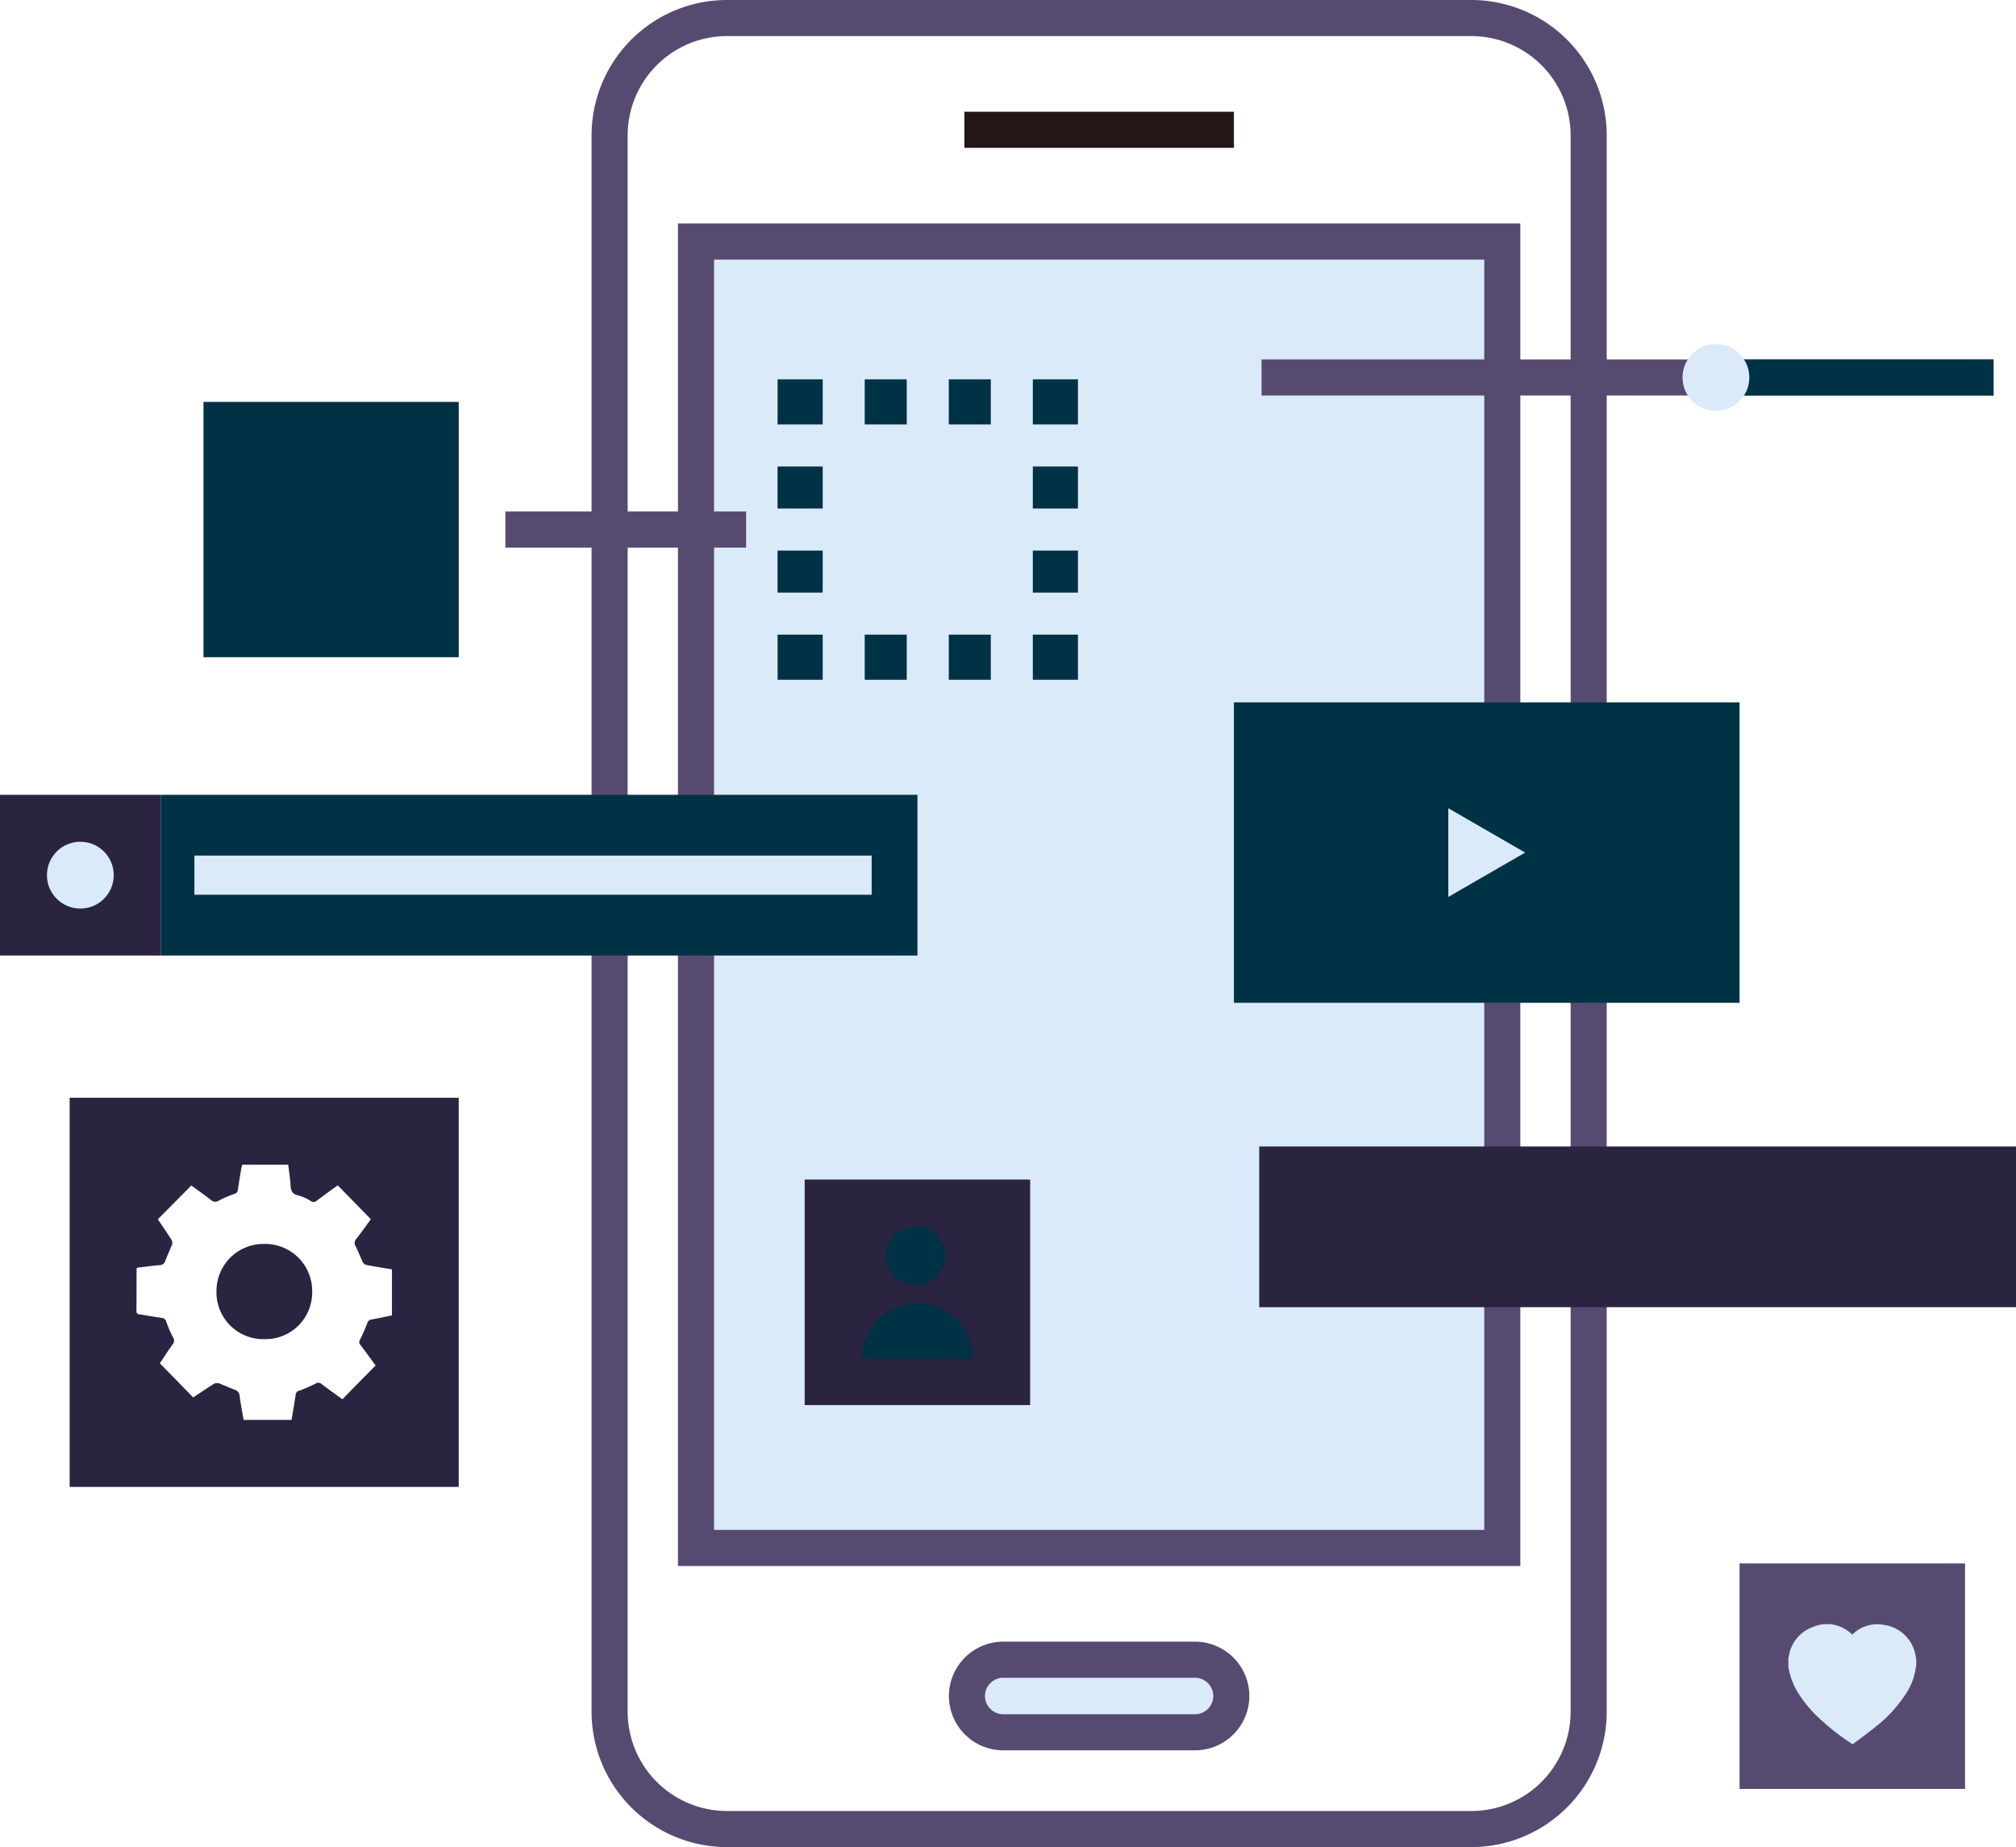
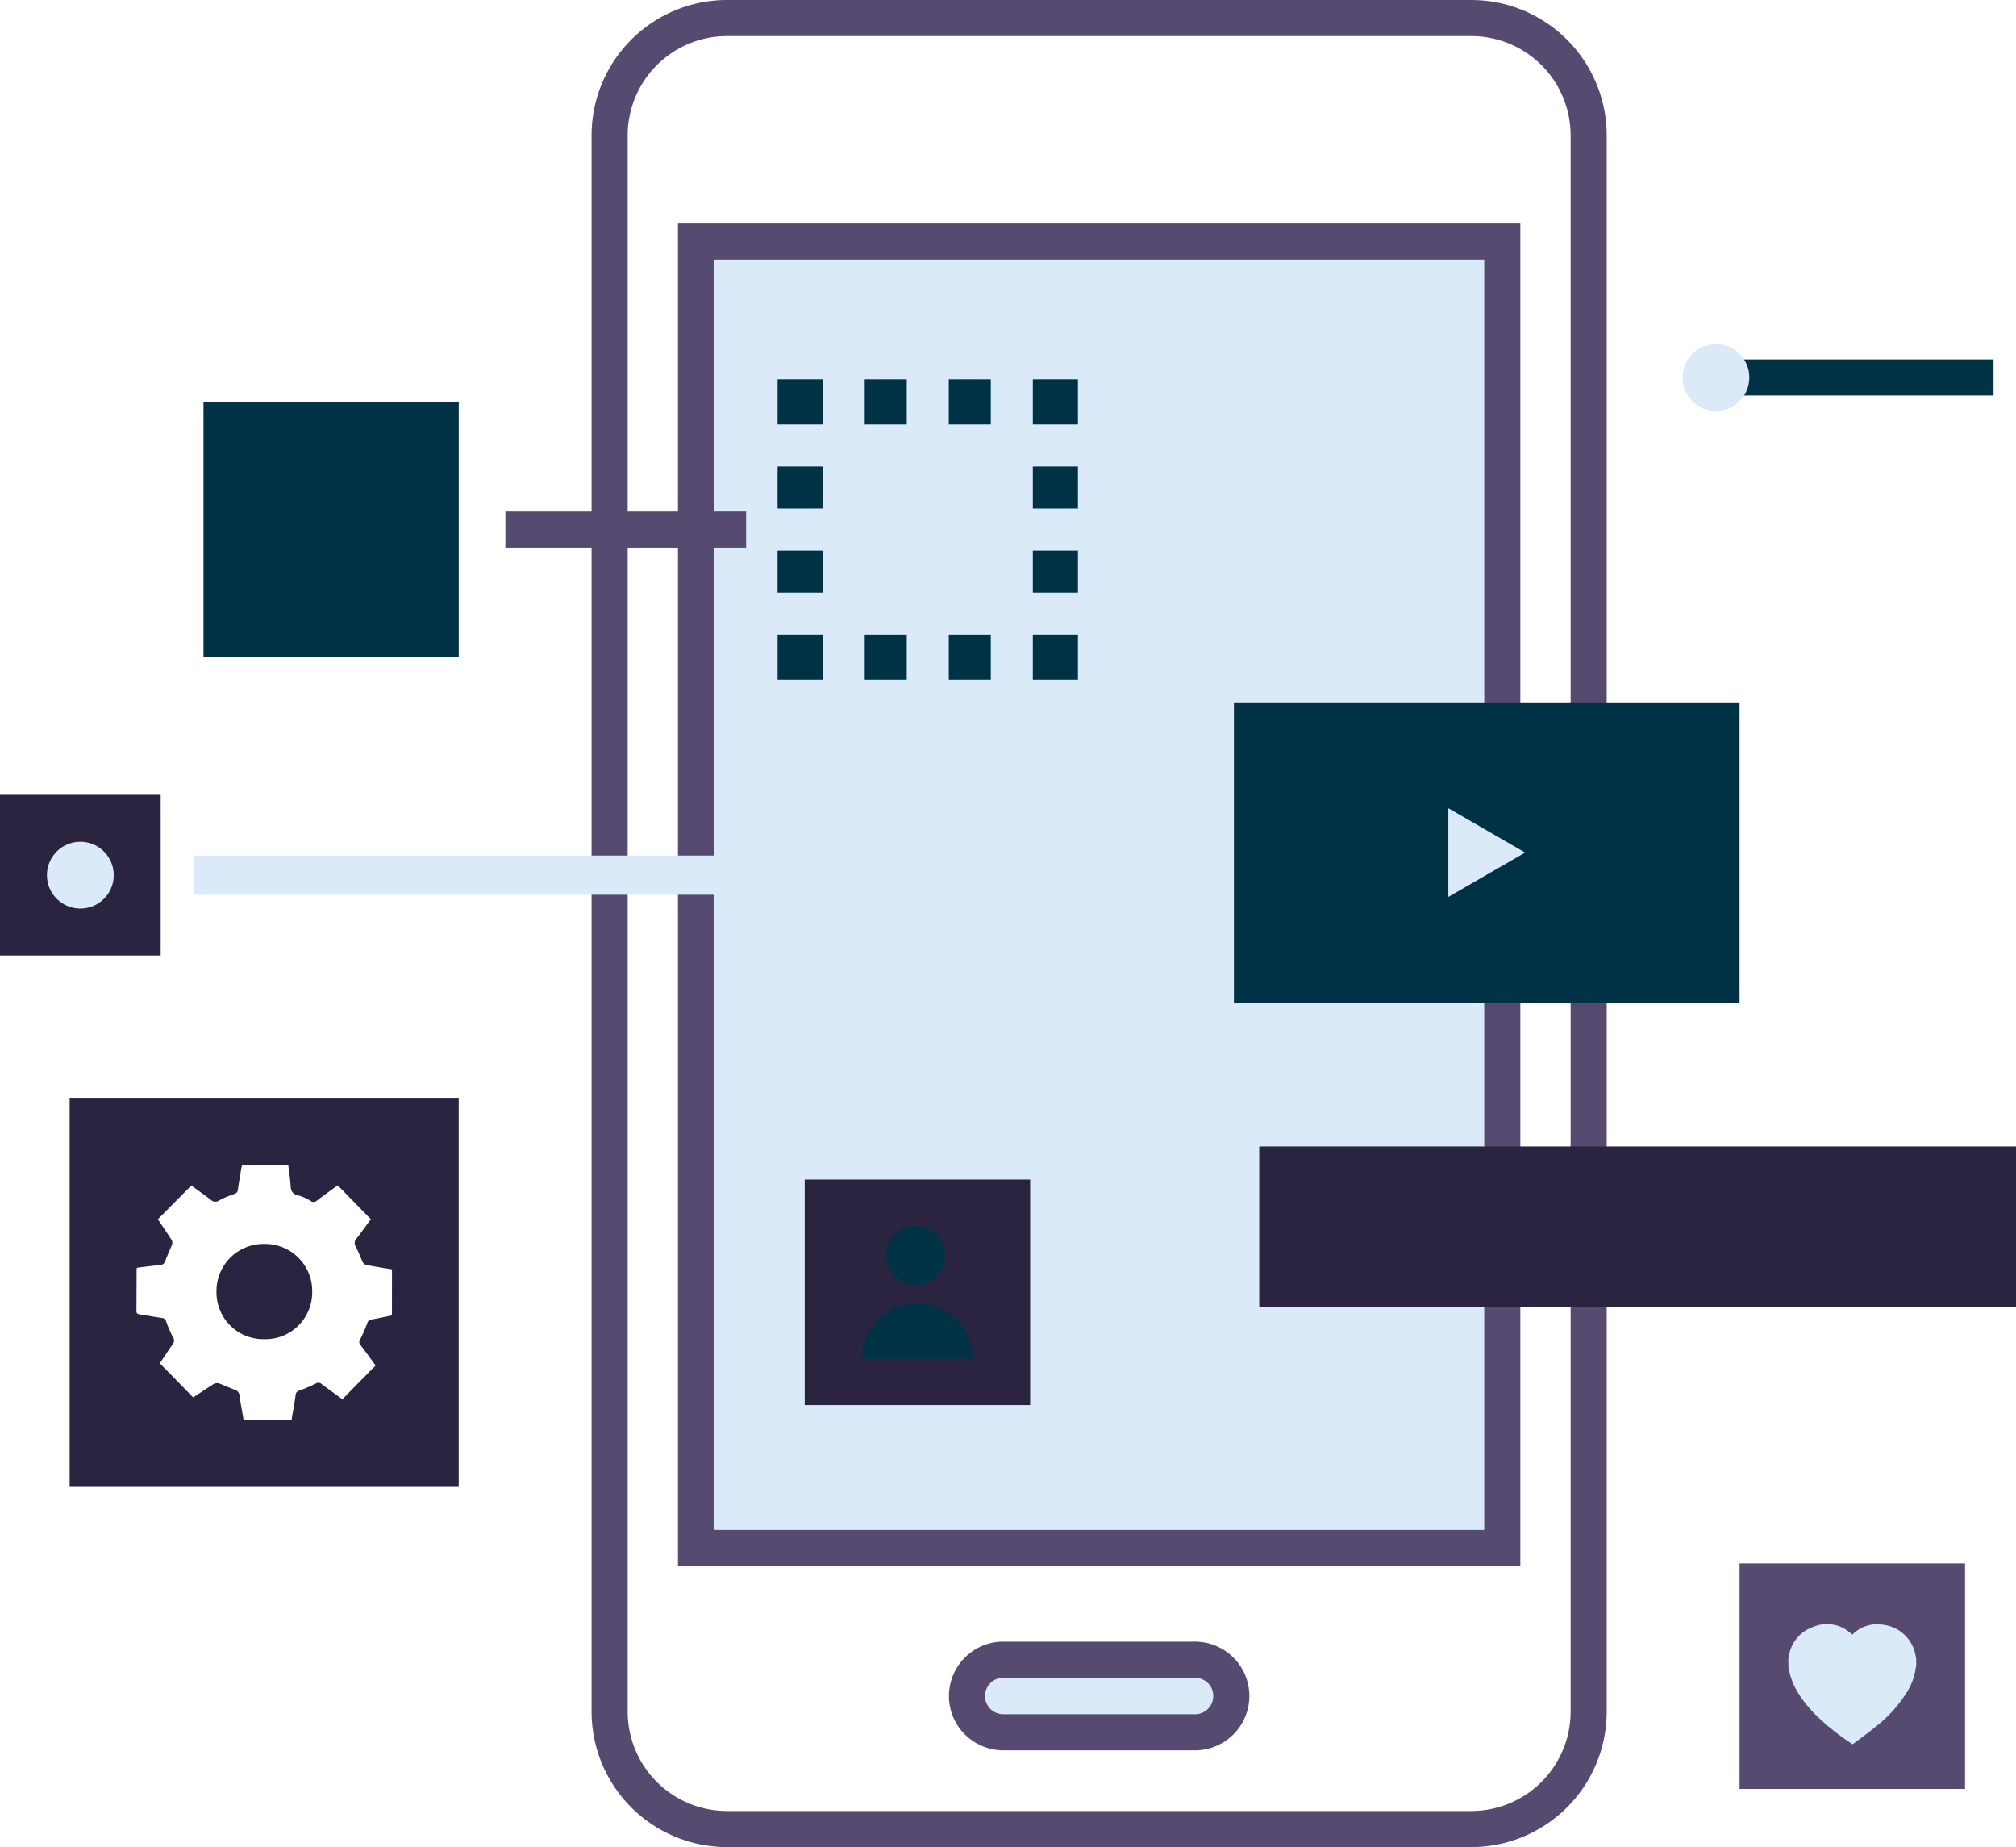
<svg xmlns="http://www.w3.org/2000/svg" width="355.662" height="325.804" viewBox="0 0 355.662 325.804">
  <g id="Group_2586" data-name="Group 2586" transform="translate(9492.631 6244.904)">
    <g id="Group_2549" data-name="Group 2549" transform="translate(-9388.266 -6244.904)">
      <path id="Path_1988" data-name="Path 1988" d="M-9271.851-5919.1h-131.339a23.905,23.905,0,0,1-23.877-23.876v-278.052a23.9,23.9,0,0,1,23.877-23.876h131.339a23.9,23.9,0,0,1,23.876,23.876v278.052A23.905,23.905,0,0,1-9271.851-5919.1Zm-131.339-319.437a17.527,17.527,0,0,0-17.509,17.509v278.052a17.53,17.53,0,0,0,17.509,17.51h131.339a17.53,17.53,0,0,0,17.509-17.51v-278.052a17.528,17.528,0,0,0-17.509-17.509Z" transform="translate(9427.066 6244.903)" fill="#574a70" />
    </g>
    <g id="Group_2550" data-name="Group 2550" transform="translate(-9373.025 -6205.484)">
      <rect id="Rectangle_628" data-name="Rectangle 628" width="142.243" height="230.434" transform="translate(3.184 3.185)" fill="#daeaf8" />
      <path id="Path_1989" data-name="Path 1989" d="M-9268.881-5983.336h-148.61v-236.8h148.61Zm-142.244-6.367h135.878v-224.069h-135.878Z" transform="translate(9417.491 6220.139)" fill="#574a70" />
    </g>
    <g id="Group_2551" data-name="Group 2551" transform="translate(-9322.494 -6225.194)">
-       <rect id="Rectangle_629" data-name="Rectangle 629" width="47.55" height="6.367" fill="#231615" />
-     </g>
+       </g>
    <g id="Group_2552" data-name="Group 2552" transform="translate(-9403.472 -6154.682)">
      <rect id="Rectangle_630" data-name="Rectangle 630" width="42.47" height="6.367" fill="#574a70" />
    </g>
    <g id="Group_2553" data-name="Group 2553" transform="translate(-9270.067 -6181.505)">
-       <rect id="Rectangle_631" data-name="Rectangle 631" width="129.136" height="6.367" fill="#574a70" />
-     </g>
+       </g>
    <g id="Group_2554" data-name="Group 2554" transform="translate(-9325.222 -5955.337)">
      <rect id="Rectangle_632" data-name="Rectangle 632" width="46.636" height="12.802" rx="4.021" transform="translate(3.184 3.183)" fill="#daeaf8" />
      <path id="Path_1990" data-name="Path 1990" d="M-9344.042-6043.82h-33.835a9.594,9.594,0,0,1-9.582-9.584,9.594,9.594,0,0,1,9.582-9.584h33.835a9.6,9.6,0,0,1,9.586,9.584A9.6,9.6,0,0,1-9344.042-6043.82Zm-33.835-12.8a3.221,3.221,0,0,0-3.216,3.218,3.22,3.22,0,0,0,3.216,3.217h33.835a3.22,3.22,0,0,0,3.218-3.217,3.221,3.221,0,0,0-3.218-3.218Z" transform="translate(9387.459 6062.988)" fill="#574a70" />
    </g>
    <g id="Group_2555" data-name="Group 2555" transform="translate(-9270.475 -6042.682)">
      <rect id="Rectangle_633" data-name="Rectangle 633" width="133.506" height="28.347" fill="#2a2441" />
    </g>
    <g id="Group_2556" data-name="Group 2556" transform="translate(-9185.737 -5969.139)">
      <rect id="Rectangle_634" data-name="Rectangle 634" width="39.777" height="39.777" fill="#574a70" />
    </g>
    <g id="Group_2557" data-name="Group 2557" transform="translate(-9454.444 -6025.488)">
      <path id="Path_1991" data-name="Path 1991" d="M-9451.753-6098.623a8.249,8.249,0,0,1-8.485,8.357,8.259,8.259,0,0,1-8.4-8.453,8.294,8.294,0,0,1,8.451-8.341A8.294,8.294,0,0,1-9451.753-6098.623Z" transform="translate(9468.642 6107.06)" fill="#2a2441" />
    </g>
    <g id="Group_2558" data-name="Group 2558" transform="translate(-9480.343 -6051.274)">
      <path id="Path_1992" data-name="Path 1992" d="M-9484.911-6123.26v68.636h68.638v-68.636Zm56.857,38.393c-1.209.238-2.4.51-3.612.717a.857.857,0,0,0-.747.685,28.865,28.865,0,0,1-1.275,2.88.744.744,0,0,0,.081.923c.924,1.21,1.813,2.451,2.674,3.629-1.958,1.974-3.885,3.932-5.857,5.953-1.226-.891-2.469-1.767-3.679-2.689a.859.859,0,0,0-1.065-.064,29.13,29.13,0,0,1-2.88,1.242.779.779,0,0,0-.623.7c-.206,1.5-.477,2.96-.731,4.456h-8.451c-.24-1.4-.526-2.8-.7-4.218a1.206,1.206,0,0,0-.89-1.114c-.924-.334-1.8-.764-2.722-1.1a1.236,1.236,0,0,0-.924.064c-1.257.78-2.467,1.624-3.66,2.4-1.959-2.007-3.885-3.979-5.89-6.018.683-1,1.447-2.213,2.274-3.358a1.026,1.026,0,0,0,.032-1.273,19,19,0,0,1-1.178-2.738.841.841,0,0,0-.8-.636c-1.289-.191-2.562-.414-3.851-.622-.351-.047-.605-.127-.605-.589.032-2.451.017-4.9.032-7.37a2.125,2.125,0,0,1,.063-.271c1.321-.159,2.659-.35,4-.461a.994.994,0,0,0,.987-.717c.366-1,.845-1.973,1.228-2.992a1.06,1.06,0,0,0-.128-.779c-.8-1.242-1.641-2.452-2.4-3.6,1.99-2,3.915-3.947,5.905-5.952,1.146.827,2.323,1.655,3.469,2.546a1.083,1.083,0,0,0,1.386.112,18.439,18.439,0,0,1,2.752-1.178.809.809,0,0,0,.605-.715c.176-1.274.4-2.532.606-3.789.046-.207.11-.43.174-.653h8.1c.146,1.21.352,2.4.416,3.614.046.986.286,1.592,1.384,1.814a7.891,7.891,0,0,1,2.18.987.842.842,0,0,0,1.067-.063c1.211-.924,2.451-1.815,3.692-2.706,1.959,1.99,3.853,3.947,5.842,5.969-.795,1.082-1.639,2.292-2.546,3.438a1.108,1.108,0,0,0-.111,1.4c.46.875.795,1.831,1.226,2.737a1.055,1.055,0,0,0,.62.494c1.5.287,3.009.526,4.536.78Z" transform="translate(9484.911 6123.26)" fill="#2a2441" />
    </g>
    <g id="Group_2560" data-name="Group 2560" transform="translate(-9177.128 -5958.427)">
      <g id="Group_2559" data-name="Group 2559">
        <path id="Path_1993" data-name="Path 1993" d="M-9271.867-6058.8v1.3a1.3,1.3,0,0,0-.074.234,10.756,10.756,0,0,1-1.648,4.462,23.434,23.434,0,0,1-5.314,5.878c-1.361,1.116-2.795,2.141-4.179,3.19a41.98,41.98,0,0,1-6.245-4.926,21.61,21.61,0,0,1-3.455-4.268,12.156,12.156,0,0,1-1.638-4.571v-1.4c.032-.143.069-.286.1-.431a6.421,6.421,0,0,1,4.2-5.078,6.255,6.255,0,0,1,6.424.85c.2.146.373.316.564.48a6.13,6.13,0,0,1,5.49-1.731,6.566,6.566,0,0,1,5.482,4.655A13.5,13.5,0,0,1-9271.867-6058.8Z" transform="translate(9294.421 6064.93)" fill="#daeaf8" />
      </g>
    </g>
    <g id="Group_2565" data-name="Group 2565" transform="translate(-9492.631 -6104.71)">
      <g id="Group_2561" data-name="Group 2561" transform="translate(28.346)">
-         <rect id="Rectangle_635" data-name="Rectangle 635" width="133.506" height="28.347" fill="#003246" />
-       </g>
+         </g>
      <g id="Group_2562" data-name="Group 2562">
        <rect id="Rectangle_636" data-name="Rectangle 636" width="28.347" height="28.347" fill="#2a2441" />
      </g>
      <g id="Group_2563" data-name="Group 2563" transform="translate(8.279 8.279)">
        <circle id="Ellipse_97" data-name="Ellipse 97" cx="5.894" cy="5.894" r="5.894" fill="#daeaf8" />
      </g>
      <g id="Group_2564" data-name="Group 2564" transform="translate(34.293 10.719)">
        <rect id="Rectangle_637" data-name="Rectangle 637" width="119.484" height="6.909" fill="#daeaf8" />
      </g>
    </g>
    <g id="Group_2566" data-name="Group 2566" transform="translate(-9456.732 -6174.013)">
      <rect id="Rectangle_638" data-name="Rectangle 638" width="45.031" height="45.031" fill="#003246" />
    </g>
    <g id="Group_2575" data-name="Group 2575" transform="translate(-9355.452 -6177.993)">
      <g id="Group_2567" data-name="Group 2567" transform="translate(45.031 45.03)">
        <rect id="Rectangle_639" data-name="Rectangle 639" width="7.959" height="7.959" fill="#003246" />
      </g>
      <g id="Group_2568" data-name="Group 2568" transform="translate(15.374 45.031)">
        <path id="Path_1994" data-name="Path 1994" d="M-9374.55-6166.619h-7.415v-7.958h7.415Zm-14.83,0h-7.414v-7.958h7.414Z" transform="translate(9396.794 6174.578)" fill="#003246" />
      </g>
      <g id="Group_2569" data-name="Group 2569" transform="translate(0.002 45.03)">
        <rect id="Rectangle_640" data-name="Rectangle 640" width="7.959" height="7.959" fill="#003246" />
      </g>
      <g id="Group_2570" data-name="Group 2570" transform="translate(0 15.374)">
        <path id="Path_1995" data-name="Path 1995" d="M-9398.492-6170.968h-7.959v-7.413h7.959Zm0-14.83h-7.959v-7.412h7.959Z" transform="translate(9406.451 6193.21)" fill="#003246" />
      </g>
      <g id="Group_2571" data-name="Group 2571" transform="translate(0.002)">
        <rect id="Rectangle_641" data-name="Rectangle 641" width="7.959" height="7.959" fill="#003246" />
      </g>
      <g id="Group_2572" data-name="Group 2572" transform="translate(15.374)">
        <path id="Path_1996" data-name="Path 1996" d="M-9374.55-6194.909h-7.415v-7.959h7.415Zm-14.83,0h-7.414v-7.959h7.414Z" transform="translate(9396.794 6202.869)" fill="#003246" />
      </g>
      <g id="Group_2573" data-name="Group 2573" transform="translate(45.031)">
        <rect id="Rectangle_642" data-name="Rectangle 642" width="7.959" height="7.959" fill="#003246" />
      </g>
      <g id="Group_2574" data-name="Group 2574" transform="translate(45.031 15.374)">
        <path id="Path_1997" data-name="Path 1997" d="M-9370.2-6170.968h-7.959v-7.413h7.959Zm0-14.83h-7.959v-7.412h7.959Z" transform="translate(9378.16 6193.21)" fill="#003246" />
      </g>
    </g>
    <g id="Group_2578" data-name="Group 2578" transform="translate(-9274.945 -6121.018)">
      <g id="Group_2576" data-name="Group 2576">
        <rect id="Rectangle_643" data-name="Rectangle 643" width="89.207" height="52.996" fill="#003246" />
      </g>
      <g id="Group_2577" data-name="Group 2577" transform="translate(37.828 18.675)">
        <path id="Path_1998" data-name="Path 1998" d="M-9318.559-6147.52l-13.551-7.823v15.646Z" transform="translate(9332.109 6155.343)" fill="#daeaf8" />
      </g>
    </g>
    <g id="Group_2579" data-name="Group 2579" transform="translate(-9188.277 -6181.505)">
      <rect id="Rectangle_644" data-name="Rectangle 644" width="47.347" height="6.367" fill="#003246" />
    </g>
    <g id="Group_2580" data-name="Group 2580" transform="translate(-9195.801 -6184.215)">
      <circle id="Ellipse_98" data-name="Ellipse 98" cx="5.894" cy="5.894" r="5.894" fill="#daeaf8" />
    </g>
    <g id="Group_2585" data-name="Group 2585" transform="translate(-9350.668 -6036.845)">
      <g id="Group_2581" data-name="Group 2581">
        <rect id="Rectangle_645" data-name="Rectangle 645" width="39.777" height="39.777" fill="#2a2441" />
      </g>
      <g id="Group_2584" data-name="Group 2584" transform="translate(10.104 8.173)">
        <g id="Group_2582" data-name="Group 2582" transform="translate(4.25)">
          <circle id="Ellipse_99" data-name="Ellipse 99" cx="5.234" cy="5.234" r="5.234" fill="#003246" />
        </g>
        <g id="Group_2583" data-name="Group 2583" transform="translate(0 13.645)">
          <path id="Path_1999" data-name="Path 1999" d="M-9377.527-6090.7h-19.57a9.785,9.785,0,0,1,9.786-9.786A9.782,9.782,0,0,1-9377.527-6090.7Z" transform="translate(9397.098 6100.487)" fill="#003246" />
        </g>
      </g>
    </g>
  </g>
</svg>